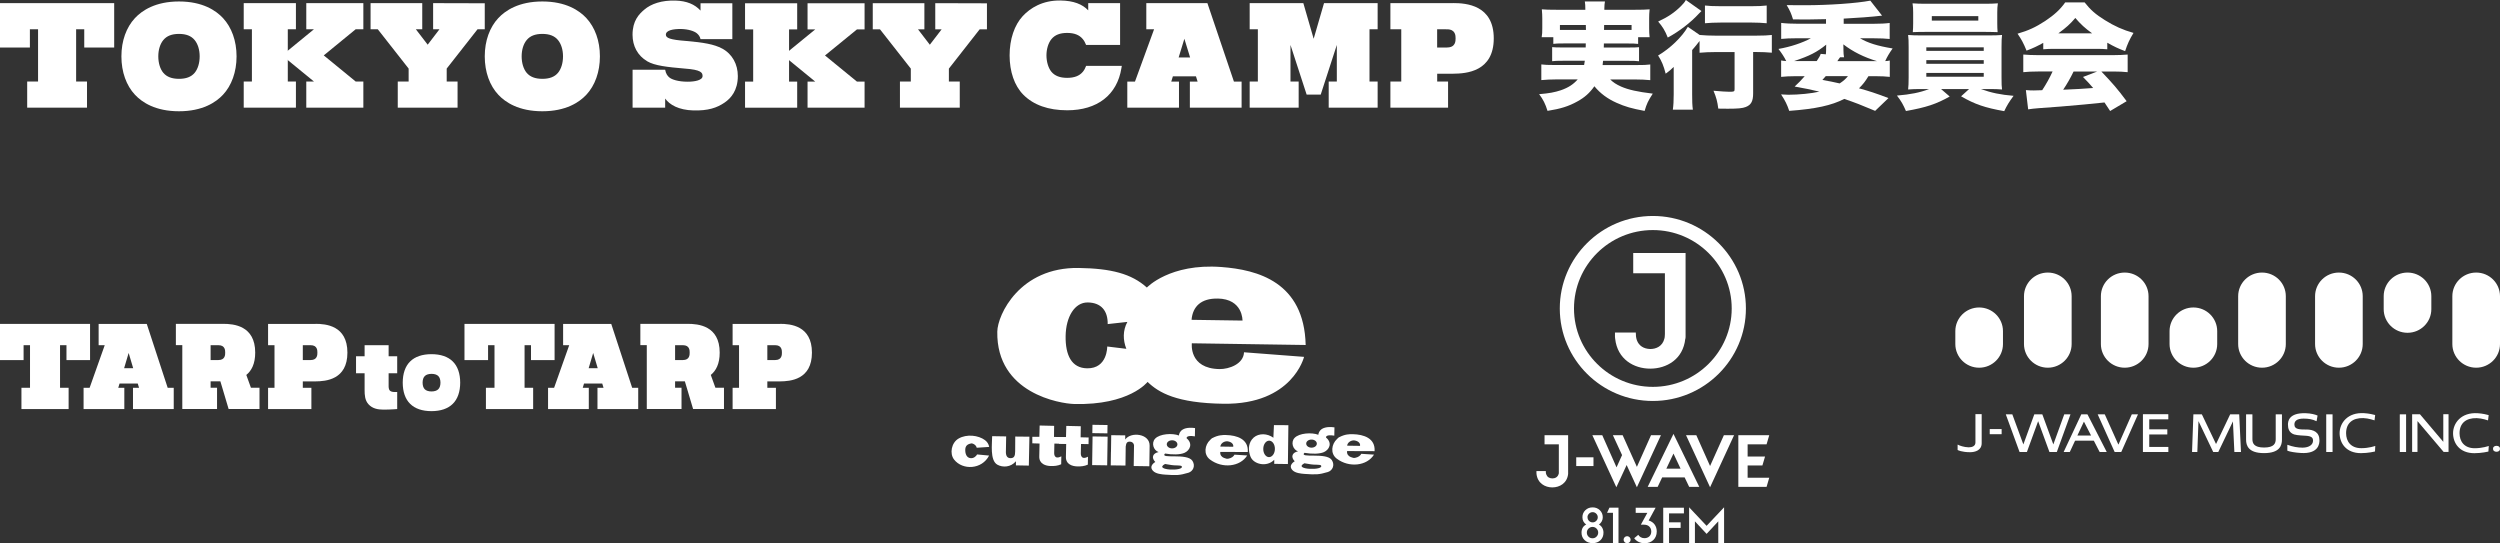
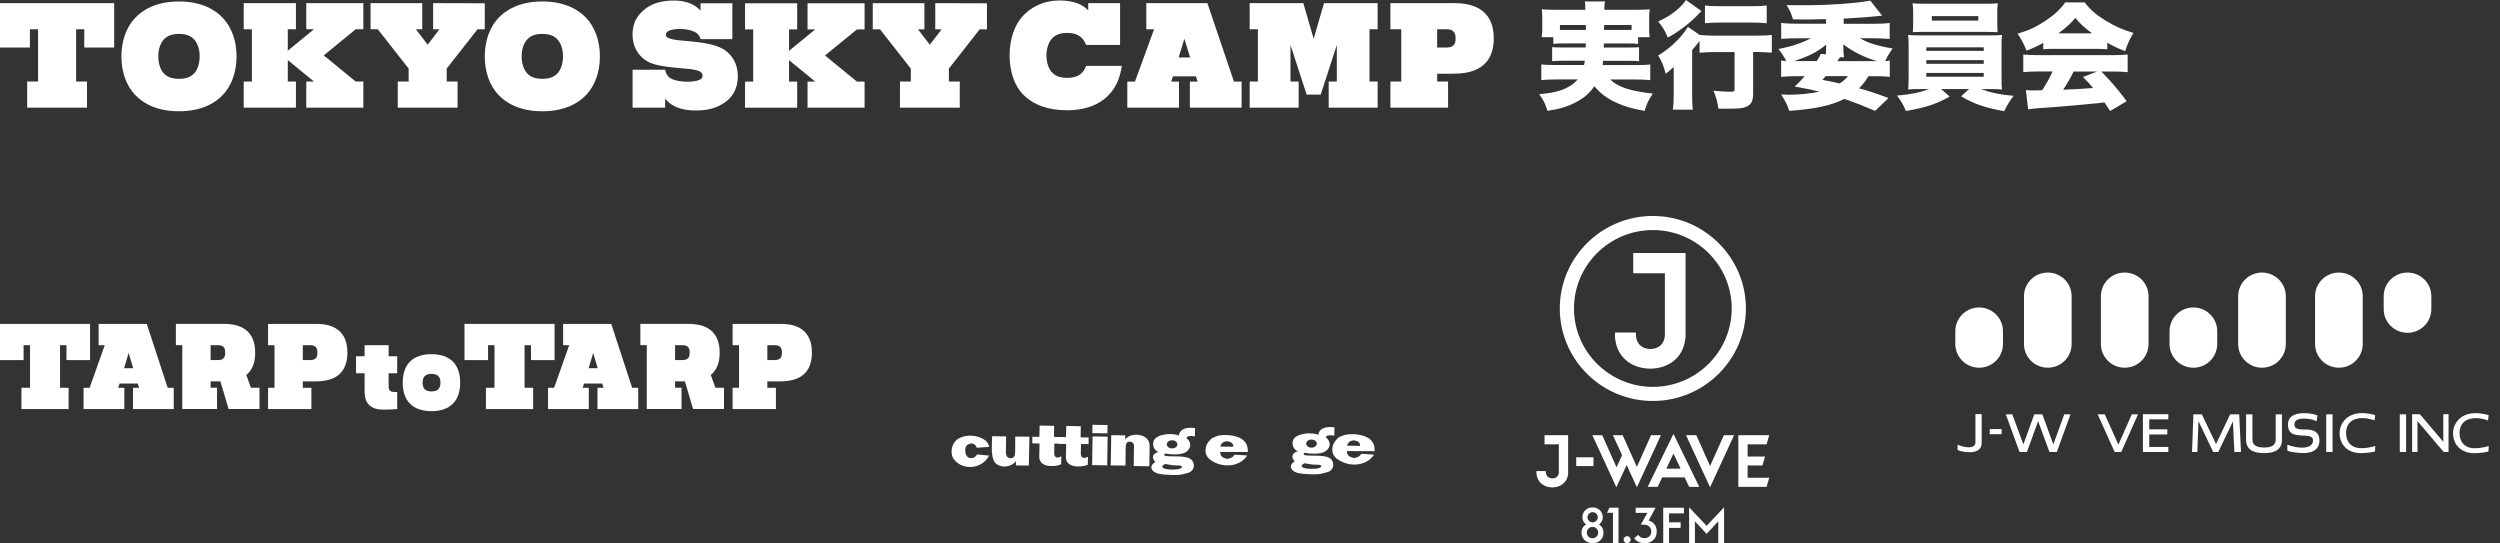
<svg xmlns="http://www.w3.org/2000/svg" width="382" height="83" viewBox="0 0 382 83" fill="none">
  <rect x="0" y="0" width="382" height="83" fill="#333333" stroke="none" />
  <g clip-path="url(#clip0_2038_3374)">
    <path d="M355.469 63.307C355.469 63.307 355.447 63.307 355.447 63.336V69.047C355.447 69.047 355.462 69.069 355.469 69.069H356.394C356.394 69.069 356.415 69.061 356.415 69.047V63.336C356.415 63.336 356.415 63.307 356.394 63.307H355.469Z" fill="white" />
    <path d="M366.689 63.336V69.047C366.689 69.047 366.696 69.069 366.718 69.069H367.628C367.628 69.069 367.65 69.061 367.65 69.047V63.336C367.65 63.336 367.642 63.307 367.628 63.307H366.718C366.718 63.307 366.689 63.307 366.689 63.336Z" fill="white" />
    <path d="M316.364 63.307H315.447C315.447 63.307 315.417 63.307 315.41 63.328L313.757 67.89C313.757 67.89 313.743 67.905 313.743 67.89L312.076 63.336L312.054 63.314H310.852L310.831 63.336L309.178 67.89C309.178 67.89 309.178 67.905 309.163 67.89L307.489 63.328L307.474 63.307H306.498C306.498 63.307 306.491 63.307 306.491 63.328L308.581 69.047C308.581 69.047 308.603 69.069 308.61 69.069H309.695C309.695 69.069 309.709 69.061 309.717 69.047L311.428 64.355L313.146 69.047C313.146 69.047 313.16 69.069 313.175 69.069H314.26C314.26 69.069 314.282 69.061 314.289 69.047L316.364 63.328C316.364 63.328 316.364 63.307 316.357 63.307H316.364Z" fill="white" />
    <path d="M304.038 65.562C304.038 65.562 304.03 65.57 304.03 65.599V66.322C304.03 66.322 304.03 66.35 304.038 66.35H305.829C305.829 66.35 305.85 66.336 305.85 66.322V65.599C305.85 65.599 305.85 65.562 305.829 65.562H304.038Z" fill="white" />
    <path d="M301.882 63.27C301.882 63.27 301.846 63.27 301.846 63.291V67.615C301.846 68.157 301.351 68.352 300.827 68.352C300.128 68.345 299.363 68.077 299.152 67.94C299.13 67.94 299.123 67.947 299.123 67.969V68.735C299.123 68.735 299.123 68.771 299.145 68.771C299.145 68.771 299.749 69.097 301.023 69.097C301.788 69.097 302.793 68.822 302.8 67.73V63.298C302.8 63.298 302.793 63.277 302.763 63.277H301.868L301.882 63.27Z" fill="white" />
    <path d="M327.46 63.306C327.46 63.306 327.438 63.306 327.438 63.334V69.046C327.438 69.046 327.438 69.067 327.46 69.067H331.304C331.304 69.067 331.326 69.06 331.326 69.046V68.287H328.414L328.406 68.265V66.407C328.406 66.407 328.406 66.385 328.414 66.385H331.144C331.144 66.385 331.166 66.385 331.166 66.364V65.619C331.166 65.619 331.158 65.597 331.144 65.597H328.414C328.414 65.597 328.406 65.59 328.406 65.576V64.101C328.406 64.101 328.406 64.079 328.414 64.079H331.297C331.297 64.079 331.319 64.072 331.319 64.057V63.32C331.319 63.32 331.311 63.291 331.297 63.291H327.453L327.46 63.306Z" fill="white" />
    <path d="M342.138 63.307H340.791C340.791 63.307 340.769 63.307 340.762 63.328L338.621 67.825C338.621 67.825 338.607 67.832 338.599 67.825L336.452 63.328C336.452 63.328 336.444 63.307 336.43 63.307H335.177C335.177 63.307 335.148 63.307 335.148 63.336L334.944 69.047C334.944 69.047 334.944 69.069 334.959 69.069H335.731C335.731 69.069 335.753 69.061 335.753 69.047L335.927 64.362C335.927 64.362 335.927 64.362 335.935 64.362L338.17 69.047C338.17 69.047 338.184 69.069 338.206 69.069H338.934C338.934 69.069 338.963 69.061 338.963 69.047L341.191 64.391L341.41 69.047C341.41 69.047 341.417 69.069 341.432 69.069H342.4C342.4 69.069 342.422 69.061 342.422 69.047L342.152 63.336C342.152 63.336 342.152 63.307 342.131 63.307H342.138Z" fill="white" />
    <path d="M373.336 63.334V67.506C373.336 67.506 373.336 67.52 373.329 67.506L369.776 63.306C369.776 63.306 369.754 63.298 369.746 63.298H368.603C368.603 63.298 368.574 63.298 368.574 63.327V69.039C368.574 69.039 368.589 69.06 368.603 69.06H369.368C369.368 69.06 369.39 69.053 369.39 69.039V64.368C369.39 64.368 369.39 64.347 369.397 64.347L373.365 69.031L373.387 69.053H374.122C374.122 69.053 374.137 69.046 374.137 69.031V63.32C374.137 63.32 374.129 63.291 374.122 63.291H373.358C373.358 63.291 373.336 63.291 373.336 63.32V63.334Z" fill="white" />
    <path d="M347.766 63.307C347.766 63.307 347.729 63.314 347.729 63.336V67.095C347.729 67.717 347.518 68.382 345.953 68.382C344.388 68.382 344.169 67.717 344.169 67.095V63.336C344.169 63.336 344.155 63.307 344.14 63.307H343.237C343.237 63.307 343.201 63.314 343.201 63.336V67.167C343.201 68.078 343.543 69.235 345.946 69.235C348.348 69.235 348.683 68.078 348.683 67.167V63.336C348.683 63.336 348.669 63.307 348.654 63.307H347.759H347.766Z" fill="white" />
    <path d="M352.433 65.633C351.443 65.618 350.584 65.662 350.584 64.859C350.584 64.361 350.926 63.963 351.989 63.963C352.731 63.963 353.35 64.057 353.947 64.353C353.962 64.353 353.976 64.353 353.976 64.332L354.122 63.522C354.122 63.522 354.122 63.486 354.1 63.486C353.773 63.341 353.117 63.16 352.324 63.139C349.666 63.052 349.601 64.44 349.601 64.888C349.601 65.445 349.746 66.117 350.547 66.385C351.049 66.537 352.112 66.566 352.389 66.587C353.277 66.652 353.43 66.949 353.43 67.339C353.43 67.925 352.877 68.387 351.843 68.402C351.108 68.402 350.329 68.264 349.535 67.968C349.513 67.968 349.506 67.975 349.506 67.99V68.843C349.506 68.843 349.513 68.872 349.535 68.879C349.906 69.024 350.693 69.161 351.53 69.212C354.333 69.407 354.413 67.737 354.413 67.296C354.413 66.016 353.51 65.647 352.44 65.626L352.433 65.633Z" fill="white" />
    <path d="M360.806 68.482C359.182 68.482 358.483 67.42 358.483 66.191C358.483 64.672 359.459 63.841 361.104 63.884C361.905 63.906 362.801 64.224 362.801 64.224C362.822 64.239 362.822 64.224 362.83 64.217L362.924 63.436C362.924 63.436 362.924 63.414 362.91 63.414C362.699 63.349 362 63.176 361.25 63.132C358.702 62.966 357.493 64.665 357.493 66.183C357.493 67.701 358.476 69.241 360.755 69.241C361.854 69.241 362.873 68.996 362.873 68.996C362.888 68.988 362.903 68.974 362.903 68.96L362.939 68.157C362.939 68.157 362.939 68.135 362.924 68.142C362.924 68.142 362 68.482 360.813 68.482H360.806Z" fill="white" />
    <path d="M378.454 63.892C379.255 63.914 380.151 64.232 380.151 64.232C380.158 64.246 380.173 64.232 380.173 64.225L380.267 63.444C380.267 63.444 380.267 63.422 380.245 63.422C380.034 63.357 379.335 63.184 378.593 63.14C376.044 62.974 374.828 64.673 374.828 66.191C374.828 67.709 375.811 69.249 378.09 69.249C379.182 69.249 380.209 69.003 380.209 69.003C380.216 68.996 380.231 68.982 380.231 68.967L380.282 68.165C380.282 68.165 380.275 68.143 380.253 68.15C380.253 68.15 379.328 68.49 378.141 68.49C376.518 68.49 375.819 67.427 375.819 66.198C375.819 64.68 376.794 63.849 378.44 63.892H378.454Z" fill="white" />
    <path d="M325.778 63.307C325.778 63.307 325.742 63.307 325.727 63.336L323.71 67.905C323.71 67.905 323.688 67.926 323.674 67.905L321.621 63.336C321.621 63.336 321.599 63.307 321.577 63.307H320.558C320.558 63.307 320.529 63.307 320.536 63.336L323.106 69.04C323.106 69.04 323.142 69.069 323.157 69.069H324.103C324.103 69.069 324.133 69.054 324.14 69.04L326.674 63.336C326.674 63.336 326.674 63.307 326.652 63.307H325.778Z" fill="white" />
-     <path d="M318.97 63.336C318.97 63.336 318.941 63.307 318.919 63.307H318.046C318.046 63.307 318.009 63.307 318.009 63.336L315.337 69.04C315.337 69.04 315.337 69.069 315.352 69.069H316.233C316.233 69.069 316.262 69.054 316.277 69.04L317.056 67.37C317.056 67.37 317.092 67.334 317.107 67.334H319.91C319.91 67.334 319.946 67.355 319.953 67.37L320.812 69.04C320.812 69.04 320.834 69.069 320.856 69.069H321.897C321.897 69.069 321.912 69.054 321.897 69.04L318.978 63.336H318.97ZM319.495 66.553H317.456C317.456 66.553 317.427 66.546 317.434 66.524L318.41 64.449C318.41 64.449 318.432 64.442 318.439 64.449L319.502 66.524V66.553H319.495Z" fill="white" />
-     <path d="M380.937 68.511V68.642C380.937 68.859 381.177 69.032 381.468 69.032C381.76 69.032 381.993 68.859 381.993 68.642V68.511C381.993 68.287 381.76 68.121 381.468 68.121C381.177 68.121 380.937 68.287 380.937 68.511Z" fill="white" />
    <path d="M335.148 46.982C333.139 46.982 331.508 48.602 331.508 50.597V52.571C331.508 54.566 333.139 56.186 335.148 56.186C337.158 56.186 338.789 54.566 338.789 52.571V50.597C338.789 48.602 337.158 46.982 335.148 46.982Z" fill="white" />
    <path d="M298.774 50.597V52.571C298.774 54.566 300.404 56.186 302.414 56.186C304.423 56.186 306.054 54.566 306.054 52.571V50.597C306.054 48.602 304.423 46.982 302.414 46.982C300.404 46.982 298.774 48.602 298.774 50.597Z" fill="white" />
    <path d="M312.906 41.647C310.896 41.647 309.265 43.259 309.265 45.261V52.57C309.265 54.566 310.896 56.185 312.906 56.185C314.915 56.185 316.546 54.566 316.546 52.57V45.261C316.546 43.259 314.922 41.647 312.906 41.647Z" fill="white" />
    <path d="M349.273 45.261C349.273 43.259 347.642 41.647 345.633 41.647C343.623 41.647 341.992 43.259 341.992 45.261V52.57C341.992 54.566 343.623 56.185 345.633 56.185C347.642 56.185 349.273 54.566 349.273 52.57V45.261Z" fill="white" />
    <path d="M328.297 52.57V45.261C328.297 43.259 326.666 41.647 324.657 41.647C322.647 41.647 321.016 43.259 321.016 45.261V52.57C321.016 54.566 322.647 56.185 324.657 56.185C326.666 56.185 328.297 54.566 328.297 52.57Z" fill="white" />
    <path d="M371.508 47.235V45.261C371.508 43.259 369.878 41.647 367.868 41.647C365.859 41.647 364.228 43.259 364.228 45.261V47.235C364.228 49.23 365.851 50.85 367.868 50.85C369.885 50.85 371.508 49.23 371.508 47.235Z" fill="white" />
    <path d="M361.024 52.57V45.261C361.024 43.259 359.393 41.647 357.384 41.647C355.374 41.647 353.743 43.259 353.743 45.261V52.57C353.743 54.566 355.374 56.185 357.384 56.185C359.393 56.185 361.024 54.566 361.024 52.57Z" fill="white" />
-     <path d="M374.719 45.261V52.57C374.719 54.566 376.35 56.185 378.36 56.185C380.369 56.185 382 54.566 382 52.57V45.261C382 43.259 380.369 41.647 378.36 41.647C376.35 41.647 374.719 43.259 374.719 45.261Z" fill="white" />
    <path d="M252.555 61.268C244.714 61.268 238.336 54.927 238.336 47.134C238.336 39.34 244.714 33 252.555 33C260.397 33 266.775 39.34 266.775 47.134C266.775 54.927 260.397 61.268 252.555 61.268ZM252.555 35.154C245.908 35.154 240.506 40.526 240.506 47.134C240.506 53.742 245.915 59.113 252.555 59.113C259.195 59.113 264.605 53.742 264.605 47.134C264.605 40.526 259.195 35.154 252.555 35.154Z" fill="white" />
    <path d="M257.535 51.76V51.688L257.55 51.616V51.536L257.557 51.449V51.355V51.254V51.044V50.835V50.734V50.64V50.553V50.473V50.401V50.329V38.66H249.556V41.754H254.397V50.408V50.488V50.567V50.654V50.748V50.849V51.052L254.383 51.254V51.348L254.368 51.442V51.529L254.346 51.608L254.332 51.681L254.317 51.753C254.026 52.903 253.072 53.329 252.169 53.329C251.143 53.307 250.422 52.823 250.116 51.992L250.094 51.919L250.073 51.847L250.051 51.775L250.036 51.702L250.007 51.565L249.985 51.428L249.971 51.283V51.131L249.956 50.972V50.806H246.767V50.9V51.001V51.052V51.109V51.167V51.225V51.283V51.348V51.478L246.782 51.616L246.796 51.753C247.146 54.905 249.658 56.329 252.155 56.329C254.652 56.329 257.186 54.905 257.514 51.753L257.535 51.76Z" fill="white" />
    <path d="M239.61 72.394V72.365V72.328V72.292V72.256V72.213V72.169V72.075V71.981V71.938V71.895V71.859V71.822V71.786V71.75V66.494H236.006V67.889H238.19V71.786V71.822V71.859V71.895V71.938V71.981V72.075V72.169V72.213V72.256V72.292L238.183 72.328V72.365L238.168 72.394C238.037 72.914 237.608 73.102 237.2 73.102C236.734 73.095 236.414 72.878 236.275 72.502L236.261 72.473V72.444L236.239 72.415V72.386L236.217 72.321V72.256L236.203 72.191V72.126V72.054V71.981H234.768V72.025V72.068V72.09V72.112V72.141V72.169V72.198V72.227V72.285L234.776 72.35V72.415C234.936 73.832 236.072 74.476 237.193 74.476C238.314 74.476 239.457 73.832 239.61 72.415V72.394Z" fill="white" />
    <path d="M243.483 69.877H240.848V71.214H243.483V69.877Z" fill="white" />
    <path d="M261.299 71.208L259.195 66.494H257.623L261.299 74.454L264.969 66.494H263.411L261.299 71.208Z" fill="white" />
    <path d="M267.037 71.128H269.294L269.701 69.755H267.037V67.889H269.934L270.342 66.494H265.617V74.389H269.934L270.342 72.994H267.037V71.128Z" fill="white" />
    <path d="M251.762 74.389H253.291L253.982 72.943H257.411L258.103 74.389H259.647L255.708 66.299L251.769 74.389H251.762ZM256.793 71.613H254.616L255.708 69.306L256.793 71.613Z" fill="white" />
    <path d="M252.279 66.494L250.116 71.338L247.939 66.494H246.447L247.852 69.538L247.007 71.41L244.823 66.494H243.309L246.978 74.454L248.551 71.056L250.116 74.454L253.793 66.494H252.279Z" fill="white" />
    <path d="M242.384 80.159C241.991 79.884 241.794 79.508 241.794 79.038C241.794 78.612 241.94 78.25 242.238 77.961C242.537 77.672 242.908 77.527 243.352 77.527C243.796 77.527 244.16 77.672 244.459 77.961C244.75 78.25 244.903 78.605 244.903 79.038C244.903 79.472 244.707 79.862 244.321 80.152C244.532 80.267 244.707 80.434 244.823 80.65C244.947 80.867 245.012 81.121 245.012 81.395C245.012 81.865 244.859 82.248 244.546 82.545C244.241 82.841 243.84 82.993 243.36 82.993C242.879 82.993 242.457 82.841 242.136 82.537C241.816 82.234 241.656 81.858 241.656 81.395C241.656 80.802 241.896 80.383 242.377 80.144L242.384 80.159ZM242.471 81.381C242.471 81.619 242.551 81.829 242.719 81.995C242.886 82.169 243.09 82.248 243.338 82.248C243.585 82.248 243.782 82.162 243.949 81.995C244.117 81.822 244.204 81.619 244.204 81.381C244.204 81.142 244.117 80.94 243.949 80.766C243.782 80.6 243.578 80.513 243.338 80.513C243.097 80.513 242.894 80.6 242.726 80.766C242.559 80.933 242.471 81.135 242.471 81.366V81.381ZM242.573 79.031C242.573 79.255 242.646 79.436 242.799 79.588C242.952 79.74 243.134 79.819 243.352 79.819C243.571 79.819 243.753 79.74 243.906 79.588C244.059 79.436 244.139 79.255 244.139 79.038C244.139 78.821 244.059 78.641 243.906 78.489C243.753 78.337 243.571 78.257 243.352 78.257C243.134 78.257 242.952 78.337 242.799 78.489C242.646 78.641 242.566 78.821 242.566 79.024L242.573 79.031Z" fill="white" />
    <path d="M246.468 78.358H245.558L245.922 77.57H247.306V82.978H246.461V78.358H246.468Z" fill="white" />
    <path d="M248.085 82.465C248.085 82.168 248.332 81.93 248.624 81.93C248.915 81.93 249.162 82.168 249.162 82.465C249.162 82.761 248.922 83 248.624 83C248.325 83 248.085 82.761 248.085 82.465Z" fill="white" />
    <path d="M249.708 82.234L250.327 81.721C250.509 82.017 250.837 82.234 251.267 82.234C251.871 82.234 252.315 81.851 252.315 81.215C252.308 80.6 251.893 80.174 251.23 80.174H250.72L251.711 78.366H249.934V77.578H252.978L251.915 79.53C252.694 79.754 253.152 80.383 253.152 81.215C253.152 82.277 252.402 83.008 251.288 83.008C250.64 83.008 250.036 82.718 249.701 82.234H249.708Z" fill="white" />
    <path d="M254.142 77.578H257.302V78.446H255.031V79.812H256.8V80.665H255.031V82.979H254.142V77.578Z" fill="white" />
    <path d="M258.096 77.514L260.768 80.348L263.44 77.514V82.979H262.552V79.661L260.768 81.577L258.984 79.661V82.979H258.096V77.514Z" fill="white" />
    <path d="M59.382 52.744H55.712V54.436H54.402V57.038H55.712V59.591C55.712 60.357 55.756 61.152 56.288 61.752C56.877 62.417 57.7 62.591 58.581 62.591C59.709 62.591 60.692 62.504 60.692 62.504V59.901H60.343C60.001 59.901 59.761 59.844 59.615 59.721C59.36 59.518 59.382 59.106 59.382 58.86V57.038H60.692V54.436H59.382V52.744Z" fill="white" />
    <path d="M69.182 55.23C68.454 54.5 67.332 54.117 65.927 54.117C64.522 54.117 63.401 54.5 62.673 55.23C61.93 55.953 61.537 57.074 61.537 58.469C61.537 59.865 61.93 60.985 62.673 61.708C63.401 62.438 64.522 62.822 65.927 62.822C67.332 62.822 68.454 62.438 69.182 61.708C69.924 60.985 70.318 59.865 70.318 58.469C70.318 57.074 69.924 55.953 69.182 55.23ZM66.961 59.482C66.765 59.691 66.386 59.814 65.935 59.814C65.483 59.814 65.112 59.691 64.908 59.482C64.697 59.286 64.573 58.918 64.573 58.469C64.573 58.021 64.697 57.653 64.915 57.457C65.112 57.248 65.49 57.125 65.942 57.125C66.393 57.125 66.765 57.248 66.968 57.457C67.18 57.653 67.303 58.021 67.303 58.469C67.303 58.918 67.18 59.286 66.961 59.482Z" fill="white" />
    <path d="M0 49.492V55.023H3.604V52.745H4.587V59.252H3.276V62.505H10.484V59.252H9.174V52.745H10.157V55.023H13.761V49.492H0Z" fill="white" />
    <path d="M48.213 49.492H41.944H40.962V52.745H41.944V59.252H40.962V62.505H47.58V59.252H46.269V58.276H48.213C49.771 58.261 53.084 58.03 53.084 53.88C53.084 49.73 49.764 49.484 48.213 49.484V49.492ZM47.463 55.015H46.269V52.745C46.269 52.745 47.347 52.745 47.463 52.745C48.497 52.745 48.497 53.555 48.497 53.88C48.497 54.205 48.497 55.015 47.463 55.015Z" fill="white" />
    <path d="M37.634 57.292C38.421 56.656 38.996 55.608 38.996 53.88C38.996 49.737 35.676 49.484 34.125 49.484H27.856H26.873V52.738H27.856V62.498H33.164V59.244H32.181V58.268H33.673L33.965 59.244L34.933 62.498H39.651V59.244H38.34L37.634 57.285V57.292ZM33.375 55.015H32.181V52.745C32.181 52.745 33.258 52.745 33.375 52.745C34.409 52.745 34.409 53.555 34.409 53.88C34.409 54.205 34.409 55.015 33.375 55.015Z" fill="white" />
    <path d="M22.425 49.492H15.071V52.745H16.003L13.695 59.252H12.771V62.505H14.081H17.103H18.996V59.252H18.071L18.267 58.602H21.049L21.245 59.252H20.321V62.505H22.214H25.621H26.546V59.252H25.621L22.425 49.492ZM18.966 56.259L19.658 53.931L20.35 56.259H18.966Z" fill="white" />
    <path d="M70.973 49.492V55.023H74.577V52.745H75.56V59.252H74.249V62.505H81.465V59.252H80.154V52.745H81.137V55.023H84.741V49.492H70.973Z" fill="white" />
    <path d="M119.193 49.492H112.925H111.942V52.745H112.925V59.252H111.942V62.505H118.56V59.252H117.249V58.276H119.193C120.752 58.261 124.064 58.03 124.064 53.88C124.064 49.73 120.744 49.484 119.193 49.484V49.492ZM118.443 55.015H117.249V52.745C117.249 52.745 118.327 52.745 118.443 52.745C119.477 52.745 119.477 53.555 119.477 53.88C119.477 54.205 119.477 55.015 118.443 55.015Z" fill="white" />
    <path d="M108.607 57.292C109.393 56.656 109.969 55.608 109.969 53.88C109.969 49.737 106.649 49.484 105.098 49.484H98.829H97.846V52.738H98.829V62.498H104.137V59.244H103.154V58.268H104.646L104.938 59.244L105.906 62.498H110.624V59.244H109.313L108.607 57.285V57.292ZM104.348 55.015H103.154V52.745C103.154 52.745 104.231 52.745 104.348 52.745C105.382 52.745 105.382 53.555 105.382 53.88C105.382 54.205 105.382 55.015 104.348 55.015Z" fill="white" />
    <path d="M93.398 49.492H86.044V52.745H86.976L84.668 59.252H83.743V62.505H85.054H88.076H89.969V59.252H89.044L89.24 58.602H92.022L92.218 59.252H91.294V62.505H93.187H96.594H97.519V59.252H96.594L93.398 49.492ZM89.947 56.259L90.638 53.931L91.33 56.259H89.947Z" fill="white" />
-     <path d="M186.337 56.395C181.626 56.322 182.114 52.454 182.114 52.454L199.507 52.715C199.275 43.07 192.139 41.212 186.621 40.8C178.735 40.207 175.241 43.938 175.241 43.938C172.896 41.82 169.766 41.017 164.815 40.945C155.823 40.807 152.423 48.088 152.386 50.683C152.241 60.132 162.026 61.672 164.116 61.73C172.583 61.954 175.35 58.354 175.35 58.354C177.039 59.988 179.777 61.6 186.963 61.694C197.505 61.831 199.26 54.529 199.26 54.529L190.086 53.828C190.013 55.621 187.807 56.416 186.337 56.395ZM172.103 53.3L169.183 52.946C169.183 52.946 169.249 56.329 166.111 56.279C163.73 56.243 162.783 54.269 162.827 51.341C162.871 48.413 164.21 46.186 166.213 46.215C168.258 46.244 169.285 47.488 169.256 49.519L172.263 49.187C171.549 50.502 171.578 51.963 172.103 53.293V53.3ZM186.045 45.615C189.948 45.673 189.853 48.984 189.853 48.984L182.07 48.868C182.245 46.794 183.57 45.579 186.045 45.622V45.615Z" fill="white" />
    <path d="M150.523 67.269C150.843 67.507 151.069 67.855 151.149 68.288L149.219 68.418C149.292 68.346 149.037 67.855 148.484 67.746C147.756 67.84 147.516 68.194 147.494 68.671C147.465 69.293 147.668 69.966 148.338 70.009C148.797 70.045 149.176 69.691 149.299 69.438L151.134 69.611C150.042 71.751 147.086 71.889 145.783 70.219C145.069 69.308 145.368 67.645 146.474 67.009C147.719 66.293 149.489 66.495 150.523 67.262V67.269Z" fill="white" />
    <path d="M153.704 68.859C153.661 69.517 153.813 70.023 154.44 70.009C155 69.987 155.109 69.626 155.117 68.953L155.131 66.705L157.294 66.727L157.206 71.144L155.233 71.108V70.479C154.44 71.419 153.209 71.455 152.401 71.007C151.222 70.349 151.607 67.768 151.6 66.654C151.746 66.654 151.884 66.654 152.03 66.654L153.741 66.683L153.704 68.859Z" fill="white" />
    <path d="M162.9 67.81L161.109 67.781L161.08 69.177C161.08 69.177 160.985 70.348 162.172 69.726L162.15 70.941C161.611 71.179 161.123 71.222 160.541 71.208C159.835 71.194 158.757 70.919 158.801 69.726L158.844 67.774L157.738 67.738V66.747H158.815L158.859 65.019L161.072 65.07L161.051 66.762L162.914 66.798L162.9 67.817V67.81Z" fill="white" />
    <path d="M169.758 69.047C169.773 68.194 169.787 67.349 169.795 66.495L171.935 66.524V67.161C172.758 65.939 175.685 66.228 175.663 68.093L175.619 71.245L173.231 71.209L173.275 68.245C173.333 67.862 173.1 67.508 172.671 67.486C172.219 67.464 172.074 67.681 172.008 68.238L171.972 71.137L169.722 71.108C169.729 70.472 169.744 69.677 169.751 69.033L169.758 69.047Z" fill="white" />
    <path d="M166.329 67.862L165.179 67.84L165.149 69.235C165.149 69.235 165.055 70.406 166.242 69.785L166.22 70.999C165.681 71.238 165.193 71.281 164.611 71.267C163.904 71.252 162.827 70.985 162.871 69.785L162.914 67.833L161.808 67.796V66.806H162.885L162.929 65.078L165.142 65.129L165.12 66.82L166.344 66.849L166.329 67.869V67.862Z" fill="white" />
    <path d="M166.928 64.909L166.909 66.182L169.21 66.216L169.229 64.944L166.928 64.909Z" fill="white" />
    <path d="M166.944 66.688L166.878 71.068L169.178 71.103L169.245 66.722L166.944 66.688Z" fill="white" />
    <path d="M190.661 69.06C190.792 67.094 189.009 66.508 187.334 66.472C186.839 66.457 186.118 66.472 185.259 66.935C185.368 66.855 185.15 66.956 184.91 67.224C184.094 67.976 183.847 69.429 184.888 70.217C186.766 71.634 189.496 71.33 190.574 69.595L188.63 69.472C188.484 69.754 188.186 69.986 187.72 70.08C187.472 70.13 187.341 70.094 187.014 69.964C186.686 69.834 186.395 69.537 186.46 69.053L190.661 69.067V69.06ZM187.523 67.426C188.324 67.52 188.513 68.005 188.433 68.265L186.468 68.236C186.526 67.759 186.992 67.419 187.523 67.426Z" fill="white" />
    <path d="M182.58 66.676L182.602 65.41C180.141 65.078 180.141 66.545 180.141 66.545C179.136 66.148 177.206 66.278 176.508 67.023C175.881 67.688 176.26 68.823 177.032 69.076C176.129 69.257 175.889 69.929 176.529 70.594C176.529 70.594 175.466 71.165 176.173 71.939C176.602 72.409 177.534 72.488 178.051 72.524C179.755 72.64 180.206 72.647 181.59 72.235C182.281 72.025 182.711 71.201 182.201 70.413C181.386 69.162 177.141 70.211 178.015 69.3C179.129 69.495 180.323 69.488 180.992 69.192C181.815 68.823 182.31 67.796 181.32 66.972C181.32 66.972 181.153 66.451 182.572 66.676H182.58ZM178.029 70.898C178.823 71.035 179.223 71.122 179.871 71.115C180.192 71.115 180.497 71.158 180.548 71.223C181.116 72.054 176.114 71.895 178.029 70.89V70.898ZM179.085 68.512C178.634 68.512 178.277 68.223 178.284 67.883C178.284 67.543 178.655 67.268 179.107 67.276C179.558 67.276 179.915 67.565 179.908 67.905C179.908 68.244 179.536 68.519 179.085 68.512Z" fill="white" />
-     <path d="M194.659 64.962L194.571 66.893C194.498 66.82 194.28 66.705 194.193 66.654C193.217 66.148 191.95 66.271 191.288 67.153C190.691 67.941 190.763 68.939 191.062 69.741C191.513 70.963 193.581 71.433 194.702 70.254C194.717 70.233 194.702 70.876 194.702 70.876L196.792 70.905L196.865 64.969L194.666 64.955L194.659 64.962ZM193.894 69.85C193.406 69.842 193.013 69.271 193.028 68.577C193.035 67.883 193.443 67.326 193.938 67.334C194.426 67.341 194.819 67.912 194.804 68.606C194.797 69.3 194.389 69.857 193.894 69.85Z" fill="white" />
    <path d="M203.883 66.566L203.905 65.301C201.444 64.968 201.444 66.436 201.444 66.436C200.439 66.038 198.51 66.169 197.811 66.913C197.185 67.578 197.563 68.713 198.335 68.966C197.432 69.147 197.192 69.82 197.833 70.485C197.833 70.485 196.77 71.056 197.476 71.829C197.906 72.299 198.838 72.379 199.355 72.415C201.058 72.531 201.51 72.538 202.893 72.126C203.585 71.916 204.014 71.092 203.505 70.304C202.689 69.053 198.444 70.102 199.318 69.191C200.432 69.386 201.626 69.379 202.296 69.082C203.119 68.713 203.621 67.687 202.624 66.863C202.624 66.863 202.456 66.342 203.876 66.566H203.883ZM199.325 70.788C200.126 70.926 200.519 71.012 201.167 71.005C201.488 71.005 201.794 71.049 201.845 71.114C202.412 71.945 197.411 71.786 199.325 70.781V70.788ZM200.388 68.403C199.937 68.403 199.58 68.113 199.588 67.773C199.588 67.434 199.959 67.159 200.41 67.166C200.862 67.166 201.218 67.455 201.211 67.795C201.211 68.135 200.84 68.41 200.388 68.403Z" fill="white" />
    <path d="M210.036 68.931C210.167 66.965 208.383 66.379 206.708 66.343C206.213 66.329 205.5 66.343 204.633 66.806C204.742 66.726 204.524 66.828 204.284 67.095C203.468 67.847 203.221 69.3 204.262 70.088C206.14 71.505 208.871 71.201 209.948 69.466L208.004 69.343C207.859 69.625 207.56 69.857 207.094 69.951C206.847 70.001 206.716 69.965 206.388 69.835C206.06 69.705 205.769 69.409 205.835 68.924L210.036 68.939V68.931ZM206.898 67.29C207.698 67.384 207.888 67.868 207.808 68.129L205.842 68.1C205.9 67.623 206.366 67.283 206.898 67.29Z" fill="white" />
  </g>
  <g clip-path="url(#clip1_2038_3374)">
    <path d="M45.216 4.471V0.479H37.241V4.471H38.491V12.456H37.241V16.449H45.216V12.456H43.974V4.471H45.216Z" fill="white" />
    <path d="M54.348 12.456L49.471 8.464L54.348 4.471H55.52V0.479H46.8V4.471H47.972L43.096 8.464L47.972 12.456H46.8V16.449H55.52V12.456H54.348Z" fill="white" />
    <path d="M66.181 0.479V4.471H67.152L65.351 6.829L63.541 4.471H64.52V0.479H56.623V4.471H57.725L62.439 10.479V12.456H60.777V16.449H69.916V12.456H68.255V10.479L72.968 4.471H74.071V0.501L66.181 0.479Z" fill="white" />
    <path d="M0 0.479V7.262H4.566V4.471H5.816V12.456H4.154V16.449H13.294V12.456H11.632V4.471H12.874V7.262H17.448V0.479H0Z" fill="white" />
    <path d="M27.349 0.225C23.738 0.225 21.695 1.613 20.616 2.769C19.312 4.172 18.551 6.217 18.551 8.613C18.551 11.008 19.312 13.083 20.624 14.478C21.695 15.628 23.738 17.001 27.349 17.001C30.959 17.001 33.001 15.628 34.073 14.478C35.385 13.075 36.146 11.001 36.146 8.613C36.146 6.225 35.385 4.18 34.081 2.769C33.001 1.605 30.959 0.225 27.349 0.225ZM29.748 11.12C29.228 11.747 28.443 12.046 27.349 12.046C26.254 12.046 25.469 11.739 24.949 11.12C24.468 10.538 24.188 9.628 24.188 8.613C24.188 7.598 24.468 6.71 24.957 6.12C25.477 5.486 26.261 5.18 27.349 5.18C28.436 5.18 29.22 5.486 29.74 6.12C30.229 6.71 30.509 7.598 30.509 8.613C30.509 9.628 30.229 10.538 29.748 11.12Z" fill="white" />
    <path d="M82.869 0.225C79.258 0.225 77.216 1.613 76.136 2.769C74.832 4.172 74.071 6.217 74.071 8.613C74.071 11.008 74.832 13.083 76.144 14.478C77.216 15.628 79.258 17.001 82.869 17.001C86.479 17.001 88.522 15.628 89.593 14.478C90.905 13.075 91.666 11.001 91.666 8.613C91.666 6.225 90.905 4.18 89.601 2.769C88.522 1.605 86.479 0.225 82.869 0.225ZM85.268 11.12C84.748 11.747 83.963 12.046 82.869 12.046C81.774 12.046 80.99 11.739 80.469 11.12C79.988 10.538 79.708 9.628 79.708 8.613C79.708 7.598 79.988 6.71 80.477 6.12C80.997 5.486 81.781 5.18 82.869 5.18C83.956 5.18 84.74 5.486 85.26 6.12C85.749 6.71 86.029 7.598 86.029 8.613C86.029 9.628 85.749 10.538 85.268 11.12Z" fill="white" />
    <path d="M165.962 10.06C165.838 10.411 165.667 10.717 165.458 10.971C164.937 11.598 164.153 11.896 163.058 11.896C161.963 11.896 161.179 11.59 160.659 10.971C160.177 10.389 159.898 9.411 159.898 8.463C159.898 7.515 160.177 6.56 160.667 5.971C161.187 5.336 161.971 5.03 163.058 5.03C164.145 5.03 164.93 5.336 165.45 5.971C165.66 6.224 165.823 6.523 165.955 6.866H168.012H171.149V0.478H166.281V1.583C165.388 0.642 164.052 0.105 162.033 0.075C159.284 0.038 157.413 1.232 156.272 2.463C155.006 3.829 154.268 5.986 154.268 8.463C154.268 10.941 155.006 13.098 156.349 14.456C157.91 16.045 160.193 16.851 163.066 16.851C167.671 16.851 170.691 14.508 171.351 10.426L171.413 10.06H165.978H165.962Z" fill="white" />
    <path d="M222.065 0.478H214.113H212.452V4.471H214.113V12.463H212.452V16.456H221.265V12.463H219.603V11.262H222.065C224.037 11.247 228.246 10.956 228.246 5.866C228.246 0.777 224.037 0.471 222.065 0.471V0.478ZM221.11 7.262H219.595V4.471C219.595 4.471 220.962 4.471 221.11 4.478C222.414 4.478 222.414 5.471 222.414 5.866C222.414 6.262 222.414 7.254 221.11 7.254V7.262Z" fill="white" />
    <path d="M210.503 4.471V0.479H202.311L200.727 5.926L199.15 0.479H190.95V4.471H192.2V12.456H190.95V16.456H198.436V12.456H197.186V6.867L199.655 14.456H201.806L204.267 6.867V12.456H203.025V16.456H210.503V12.456H209.26V4.471H210.503Z" fill="white" />
    <path d="M184.482 0.479H175.156V4.471H176.344L173.425 12.464H172.252V16.456H173.914H177.742H180.149V12.464H178.969L179.217 11.665H182.743L182.991 12.464H181.811V16.456H184.218H188.543H189.716V12.464H188.543L184.49 0.479H184.482ZM180.095 8.784L180.972 5.926L181.85 8.784H180.095Z" fill="white" />
    <path d="M142.908 0.484V4.477H143.886L142.077 6.835L140.268 4.477H141.246V0.484H133.357V4.477H134.46L139.173 10.484V12.462H137.511V16.454H146.651V12.462H144.989V10.484L149.695 4.477H150.805V0.507L142.908 0.484Z" fill="white" />
    <path d="M110.326 7.41C109.115 6.761 107.492 6.485 104.782 6.254C102.374 6.067 101.745 5.806 101.745 5.298C101.745 4.642 102.825 4.41 104.106 4.433C105.154 4.455 106.102 4.754 106.498 5.104C106.754 5.336 106.933 5.537 107.041 5.977H111.902V0.5H107.041V1.619C106.156 0.649 104.914 0.142 103.229 0.089C101.093 0.022 99.486 0.589 98.453 1.47C97.645 2.157 96.652 3.157 96.652 5.306C96.652 7.037 97.428 8.5 98.896 9.365C100.029 10.037 101.994 10.254 104.611 10.477C107.142 10.656 107.352 11.104 107.352 11.619C107.352 12.261 106.172 12.485 105.077 12.485C103.586 12.485 102.646 12.134 102.297 11.851C102.025 11.634 101.738 11.283 101.637 10.656H96.659V16.455H101.637V15.059C102.312 16.007 103.702 16.813 105.939 16.873C108.19 16.933 109.542 16.485 110.745 15.656C111.685 15.007 112.741 13.821 112.741 11.619C112.741 9.851 111.91 8.254 110.334 7.41H110.326Z" fill="white" />
    <path d="M121.81 4.493V0.5H113.843V4.493H115.086V12.47H113.843V16.455H121.81V12.47H120.568V4.493H121.81Z" fill="white" />
    <path d="M130.942 12.47L126.058 8.478L130.942 4.493H132.107V0.5H123.394V4.493H124.567L119.69 8.478L124.567 12.47H123.394V16.455H132.107V12.47H130.942Z" fill="white" />
    <path d="M239.016 6.635C238.1 6.635 237.696 6.65 237.347 6.702V5.68H235.568C235.646 5.277 235.661 4.904 235.661 4.292V2.851C235.661 2.396 235.646 2.023 235.592 1.426C236.174 1.478 236.78 1.493 237.789 1.493H242.238V1.366C242.238 0.889 242.223 0.59 242.161 0.225H245.236C245.181 0.538 245.143 0.874 245.143 1.351V1.493H249.864C250.873 1.493 251.456 1.478 252.061 1.426C252.007 1.986 251.991 2.322 251.991 2.799V4.314C251.991 4.822 252.007 5.232 252.061 5.687H250.306V6.71C249.864 6.657 249.538 6.643 248.606 6.643H245.073C245.073 6.851 245.068 7.058 245.057 7.262H248.722C249.747 7.262 250.004 7.247 250.446 7.21V9.359C249.988 9.307 249.693 9.292 248.722 9.292H244.948C244.91 9.628 244.91 9.68 244.879 9.941H250.058C251.122 9.941 251.611 9.926 252.162 9.851V12.247C251.409 12.18 250.788 12.143 249.91 12.143H246.043C246.486 12.583 246.96 12.896 247.713 13.232C248.808 13.71 250.182 14.023 252.543 14.307C251.828 15.419 251.611 15.859 251.3 16.948C249.305 16.575 248.334 16.299 247.03 15.717C245.64 15.098 244.537 14.292 243.621 13.18C242.906 14.202 242.138 14.889 241.019 15.501C239.699 16.239 238.457 16.628 236.461 16.941C236.127 15.866 235.801 15.217 235.18 14.389C236.733 14.262 237.541 14.105 238.496 13.792C239.653 13.389 240.398 12.896 241.074 12.135H237.727C236.958 12.135 236.283 12.172 235.514 12.239V9.844C236.042 9.911 236.523 9.934 237.564 9.934H242.052C242.106 9.65 242.122 9.531 242.161 9.284H238.868C237.898 9.284 237.626 9.299 237.168 9.351V7.202C237.611 7.24 237.882 7.254 238.868 7.254H242.293C242.303 7.031 242.308 6.824 242.308 6.635H239.016ZM238.356 3.822V4.575H242.332C242.332 4.187 242.332 4.098 242.316 3.822H238.364H238.356ZM245.112 3.822C245.096 4.314 245.096 4.329 245.096 4.575H249.305V3.822H245.112Z" fill="white" />
    <path d="M267.879 14.276C267.879 15.47 267.568 16.037 266.745 16.351C266.248 16.545 265.572 16.612 264.019 16.612C263.67 16.612 263.321 16.612 262.552 16.597C262.42 15.522 262.257 14.91 261.822 13.866C263.088 13.97 263.779 14.022 264.26 14.022C264.975 14.022 265.044 13.985 265.044 13.619V7.955H262.148C261.286 7.955 260.393 7.993 259.694 8.06V6.261C259.275 6.806 259.05 7.09 258.561 7.649V14.463C258.561 15.41 258.576 16.082 258.669 16.754H255.61C255.703 16.119 255.742 15.343 255.742 14.41V10.224C255.354 10.612 254.989 10.925 254.515 11.261C254.204 10.067 253.948 9.41 253.358 8.478C255.167 7.425 257.023 5.642 257.901 4.097L259.71 5.343C260.479 5.41 261.247 5.448 262.164 5.448H268.298C269.377 5.448 270.2 5.41 270.736 5.343V8.052C270.006 7.985 269.199 7.948 268.391 7.948H267.879V14.269V14.276ZM259.873 1.799C259.754 1.903 259.65 2.007 259.562 2.112C258.351 3.433 256.526 4.843 254.833 5.739C254.43 4.701 254.026 4.052 253.366 3.291C254.888 2.59 255.913 1.881 256.868 0.918C257.233 0.545 257.419 0.336 257.598 0L259.982 1.687L259.873 1.791V1.799ZM260.517 0.843C261.045 0.91 261.799 0.948 262.878 0.948H267.661C268.671 0.948 269.346 0.91 269.952 0.843V3.552C269.222 3.485 268.484 3.448 267.716 3.448H262.878C262.039 3.448 261.208 3.485 260.517 3.552V0.843Z" fill="white" />
    <path d="M272.165 9.239C272.437 9.292 272.584 9.307 272.934 9.329C272.677 8.784 272.235 8.098 271.746 7.478C273.578 7.165 275.465 6.53 276.707 5.844H274.673C273.633 5.844 272.732 5.881 272.165 5.948V3.501C272.864 3.59 273.796 3.628 274.727 3.628H279.014V2.926C277.502 2.961 276.55 2.978 276.156 2.978C275.851 2.978 275.123 2.973 273.974 2.963C273.702 2.068 273.501 1.605 273.004 0.784C274.396 0.794 275.318 0.799 275.768 0.799C279.464 0.799 283.696 0.501 285.785 0.098L287.579 2.389C286.111 2.568 283.455 2.762 281.716 2.844V3.635H286.29C287.26 3.635 288.107 3.598 288.743 3.508V5.956C288.099 5.889 287.369 5.851 286.344 5.851H284.216C285.404 6.553 286.833 7.016 289.194 7.404C288.666 8.142 288.332 8.725 288.06 9.336C288.386 9.322 288.495 9.299 288.759 9.247V11.747C288.138 11.68 287.493 11.642 286.616 11.642H285.498C285.001 12.456 284.69 12.859 284.053 13.493C285.699 13.948 286.561 14.232 288.557 14.986L286.522 16.941C284.309 16.008 283.541 15.71 281.801 15.113C279.86 16.113 277.445 16.642 273.392 16.941C273.081 15.993 272.771 15.374 272.149 14.426C272.677 14.463 273.066 14.478 273.268 14.478C274.828 14.478 276.824 14.284 277.996 14.001C276.583 13.665 275.892 13.523 274.223 13.225C274.937 12.553 275.139 12.344 275.76 11.642H274.316C273.438 11.642 272.794 11.68 272.157 11.747V9.247L272.165 9.239ZM277.585 9.344C277.973 8.762 278.082 8.59 278.206 8.232L278.99 8.299C279.006 8.068 279.029 7.911 279.029 7.65V7.366C279.029 7.157 279.029 6.993 279.045 6.822C277.632 7.963 276.521 8.545 274.122 9.336H277.585V9.344ZM278.975 11.635C278.789 11.866 278.719 11.948 278.462 12.217C279.596 12.426 280.039 12.501 281.103 12.747C281.693 12.359 282.003 12.075 282.368 11.635H278.983H278.975ZM286.81 9.344C284.814 8.747 283.129 7.904 281.662 6.777C281.672 6.951 281.677 7.132 281.677 7.322V7.62C281.677 8.128 281.716 8.426 281.77 8.747H281.165C281.071 8.874 280.924 9.06 280.745 9.344H286.81Z" fill="white" />
    <path d="M293.573 13.605C292.657 13.605 292.214 13.62 291.562 13.672C291.616 13.194 291.64 12.724 291.64 11.821V7.194C291.64 6.299 291.624 5.911 291.562 5.344C292.113 5.396 292.735 5.411 293.573 5.411H303.901C304.833 5.411 305.221 5.396 305.912 5.344C305.858 5.784 305.834 6.172 305.834 7.194V11.821C305.834 12.806 305.85 13.299 305.912 13.672C305.306 13.62 304.809 13.605 303.901 13.605H302.674C304.289 14.187 305.656 14.47 307.675 14.642C306.976 15.59 306.65 16.135 306.246 16.985C303.295 16.456 301.781 15.948 299.653 14.717L300.88 13.605H296.594L297.914 14.747C295.848 15.911 294.303 16.418 291.228 16.963C290.824 16.015 290.498 15.433 289.854 14.605C291.943 14.426 293.348 14.15 294.777 13.605H293.565H293.573ZM305.182 3.553C305.182 4.045 305.197 4.5 305.236 4.911C304.669 4.896 304.103 4.873 303.334 4.873H294.218C293.433 4.873 292.843 4.888 292.276 4.911C292.315 4.471 292.331 4.03 292.331 3.553V1.918C292.331 1.373 292.315 1.023 292.238 0.508C292.898 0.56 293.371 0.575 294.326 0.575H303.225C304.141 0.575 304.615 0.56 305.275 0.508C305.205 1 305.182 1.314 305.182 1.918V3.553ZM294.342 7.776H303.116V7.232H294.342V7.776ZM294.342 9.747H303.116V9.187H294.342V9.747ZM294.342 11.724H303.116V11.142H294.342V11.724ZM295.181 2.463V3.15H302.286V2.463H295.181Z" fill="white" />
    <path d="M312.217 6.544C311.301 7.052 310.718 7.335 309.655 7.738C309.197 6.612 308.901 6.052 308.28 5.149C309.965 4.656 311.029 4.164 312.489 3.216C313.933 2.246 314.78 1.47 315.564 0.365H318.53C319.392 1.477 320.231 2.216 321.621 3.074C323.088 3.992 324.385 4.574 326 5.029C325.379 6.052 325.068 6.738 324.719 7.813C323.655 7.41 323.049 7.126 321.993 6.529V7.529C321.442 7.477 321.007 7.462 320.254 7.462H313.933C313.328 7.462 312.745 7.477 312.209 7.529V6.544H312.217ZM311.394 10.925C310.462 10.925 309.818 10.962 309.158 11.029V8.335C309.802 8.388 310.548 8.425 311.394 8.425H322.894C323.772 8.425 324.447 8.388 325.107 8.335V11.029C324.447 10.962 323.826 10.925 322.894 10.925H321.085C322.917 12.843 323.5 13.529 324.952 15.462L322.428 16.962C322.149 16.539 321.861 16.104 321.566 15.656C320.148 15.81 319.105 15.915 318.437 15.97C317.226 16.097 312.287 16.5 311.518 16.529C310.874 16.582 310.361 16.634 309.903 16.709L309.554 13.768C310.027 13.806 310.361 13.82 310.765 13.82C310.9 13.82 311.327 13.808 312.046 13.783C312.652 12.865 313.18 11.918 313.638 10.918H311.402L311.394 10.925ZM319.672 5.089C318.592 4.313 317.932 3.701 317.109 2.746C316.302 3.694 315.75 4.186 314.523 5.089H319.672ZM316.845 10.925C316.403 11.858 315.805 12.895 315.253 13.709C317.034 13.639 318.561 13.552 319.835 13.447C319.322 12.85 319.066 12.567 318.282 11.761L320.44 10.932H316.853L316.845 10.925Z" fill="white" />
  </g>
  <defs>
    <clipPath id="clip0_2038_3374">
      <rect width="382" height="50" fill="white" transform="translate(0 33)" />
    </clipPath>
    <clipPath id="clip1_2038_3374">
      <rect width="326" height="17" fill="white" />
    </clipPath>
  </defs>
</svg>